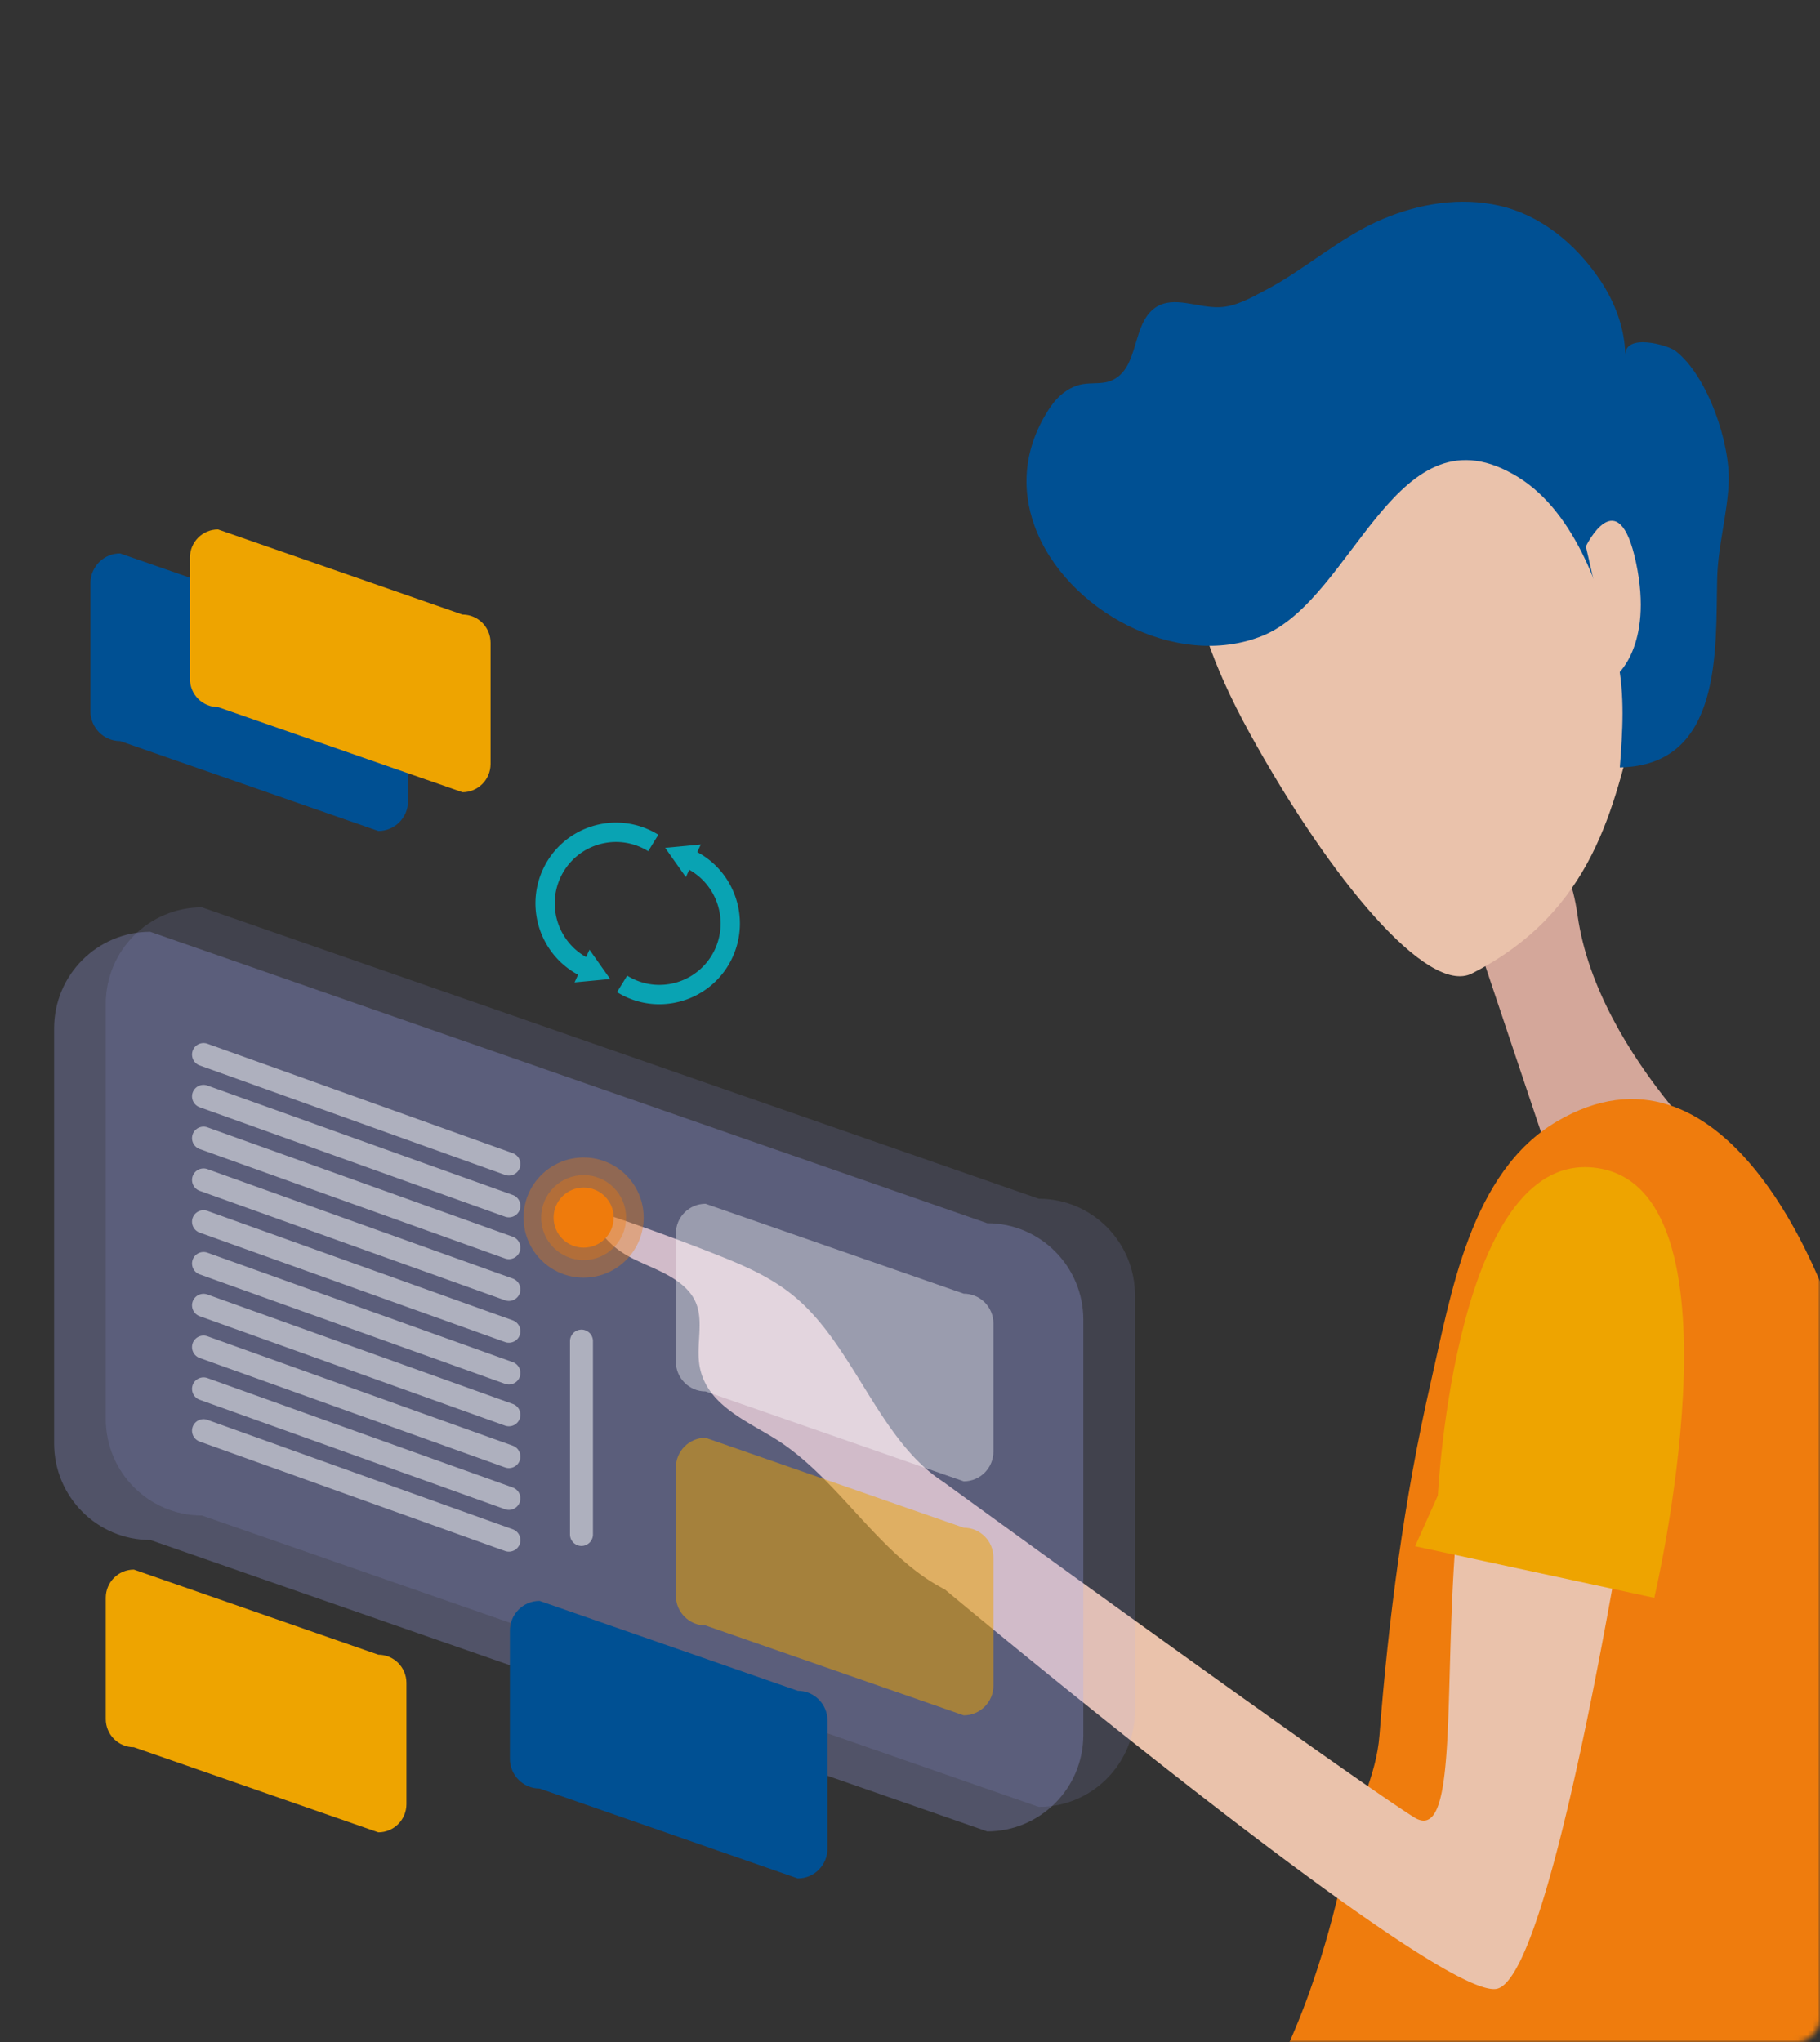
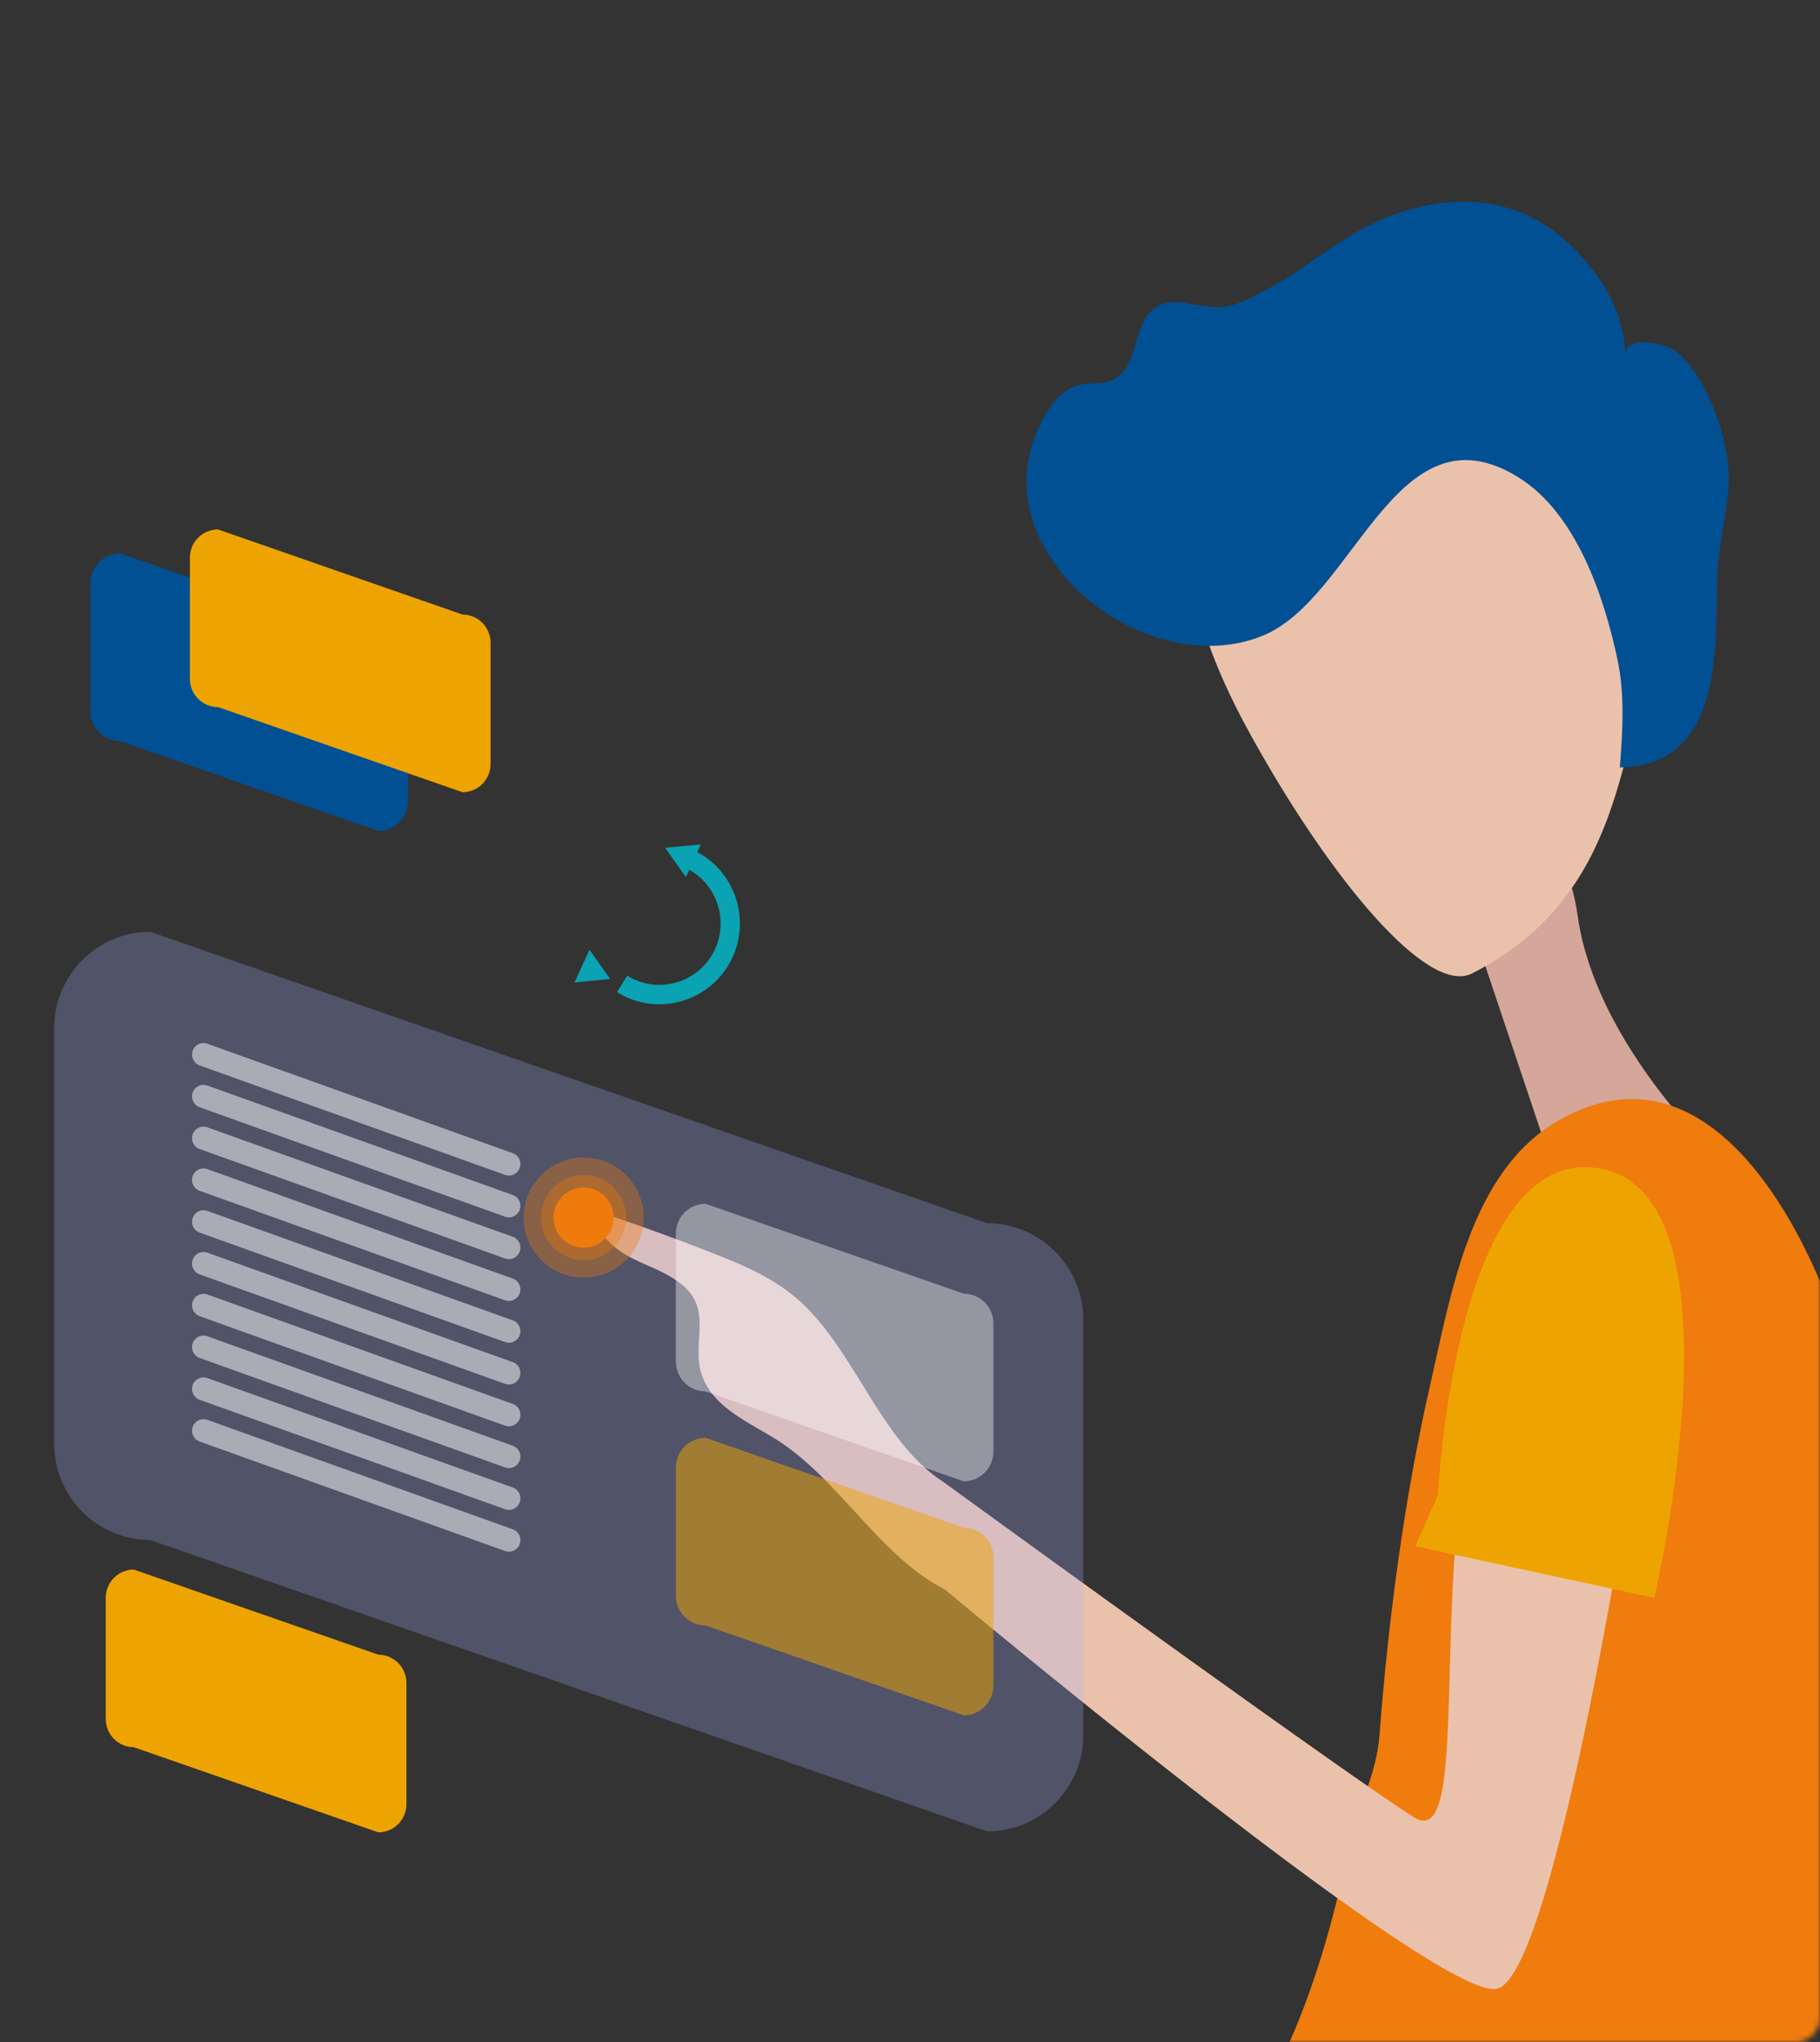
<svg xmlns="http://www.w3.org/2000/svg" xmlns:xlink="http://www.w3.org/1999/xlink" width="370" height="415" viewBox="0 0 370 415">
  <rect x="0" y="0" width="370" height="415" fill="#333333" stroke="none" />
  <defs>
    <path d="M0 91.316C149.731 30.439 248.213 0 295.447 0 342.681 0 367.532 30.439 370 91.316V410a5 5 0 0 1-5 5H0V91.316z" id="i7vd37zhoa" />
  </defs>
  <g fill="none" fill-rule="evenodd">
    <mask id="9us9a03uab" fill="#fff">
      <use xlink:href="#i7vd37zhoa" />
    </mask>
    <g fill-rule="nonzero" mask="url(#9us9a03uab)">
      <path d="m300.46 191.833 15.127 45.123 39.44 3.83s-30.145-25.534-34.295-54.643c-4.15-29.109-20.272 5.69-20.272 5.69z" fill="#D4A79A" />
      <path d="M242.69 107.036s-4.893 12.526 11.454 42.127c16.348 29.602 36.13 53.248 45.101 48.67 24.796-12.653 28.83-33.924 33.492-52.517 5.717-22.799-29.726-64.544-29.726-64.544l-24.087-5.497-36.235 31.76z" fill="#EAC2AB" />
      <path d="M210.335 106.925c-2.748-7.539-2.308-16.002 3.16-24.15 1.584-2.358 3.887-4.217 6.57-4.693 2.017-.36 4.21.06 6.068-.82 5.58-2.623 3.875-11.507 8.817-14.795 3.688-2.452 8.591.15 12.994-.033 3.326-.139 6.31-1.888 9.262-3.432 8.311-4.345 15.309-10.91 24.054-14.552 7.382-3.072 15.578-4.444 23.515-2.651 8.284 1.87 15.435 7.578 20.487 15.072 3.017 4.483 5.068 9.841 5.15 15.277-.066-4.467 8.608-2.087 10.273-.78 6.514 5.103 11.18 18.835 10.741 27.022-.346 6.481-2.177 12.653-2.33 19.173-.336 14.264 1.187 38.01-19.789 38.397.555-7.262 1.056-14.662-.467-21.869-2.721-12.836-8.388-29.8-20.162-37.096-24.862-15.393-33.228 24.648-52.033 32.225-17.507 7.069-40.082-5.225-46.31-22.295z" fill="#005093" />
-       <path d="M322.398 111.043s6.623-13.716 10.218 3.37c3.59 17.093-4.183 23.01-4.183 23.01l-6.035-26.38z" fill="#EAC2AB" />
      <path d="M280.435 352.717c1.798-23.414 5.013-48.178 10.395-71.614 4.16-18.116 8.07-42.924 25.769-53.247 33.15-19.34 54.484 28.406 60.338 53.535 6.673 28.628 5.826 58.789 6.134 88.008.275 26.204 3.936 55.08.396 80.835-.627 4.544-2.276 9.205-5.81 12.1-8.987 7.361-18.255-2.397-25.819-6.737-7.074-4.062-14.566-3.393-22.08-6.121-6.602-2.397-9.85-7.368-15.375-11.231-14.489-10.14-30.089 6.172-45.793 3.116-34.135-6.642-8.075 2.729 5.662-66.327 1.401-7.035 5.546-13.982 6.183-22.317z" fill="#EF7C0D" />
      <path d="M191.696 301.107c-12.967-8.419-17.991-27.315-29.985-37.445-4.887-4.123-10.68-6.57-16.425-8.834a435.89 435.89 0 0 0-24.828-8.944c.522 4.295 3.809 7.478 7.222 9.376 3.414 1.899 7.19 2.978 10.367 5.358 1.402 1.046 2.688 2.386 3.414 4.107 1.632 3.87.05 8.519.736 12.742 1.292 7.92 9.361 11.153 15.545 15.028 12.77 7.998 21.02 23.756 34.327 30.51 0 0 99.866 83.496 112.178 81.188C316.56 401.885 333.551 288 333.551 288s11.719-58.694-19.069-30.576c-30.787 28.119-11.834 121.523-27.05 111.881-15.203-9.647-95.736-68.198-95.736-68.198z" fill="#EAC2AB" />
      <path d="M292.314 303.92s3.534-72.345 33.332-66.372c29.798 5.972 10.664 87.178 10.664 87.178l-48.624-10.484 4.628-10.323z" fill="#EEA400" />
      <g>
        <path d="m30.547 312.968 170.144 59.225c10.795 0 19.546-8.786 19.546-19.625v-84.347c0-10.839-8.75-19.625-19.546-19.625L30.547 189.372C19.75 189.372 11 198.158 11 208.996v84.347c0 10.839 8.751 19.625 19.547 19.625z" fill="#A7ADFF" opacity=".26" />
-         <path d="m41.048 307.992 170.144 59.224c10.796 0 19.547-8.786 19.547-19.624v-84.343c0-10.838-8.751-19.625-19.547-19.625L41.048 184.4c-10.795 0-19.547 8.786-19.547 19.624v84.343c0 10.839 8.752 19.625 19.547 19.625z" fill="#A7ADFF" opacity=".13" />
        <path d="m143.43 282.777 52.497 18.273c3.33 0 6.032-2.712 6.032-6.055v-26.027c0-3.344-2.701-6.056-6.032-6.056L143.43 244.64c-3.33 0-6.031 2.712-6.031 6.056v26.026c0 3.344 2.701 6.056 6.031 6.056z" fill="#FFF" opacity=".39" />
        <path d="m24.418 150.605 52.498 18.274c3.33 0 6.032-2.712 6.032-6.056v-26.027c0-3.343-2.701-6.055-6.032-6.055l-52.498-18.274c-3.33 0-6.031 2.712-6.031 6.056v26.026c0 3.344 2.7 6.056 6.031 6.056z" fill="#005093" />
        <path d="m44.319 143.7 49.704 17.301c3.156 0 5.71-2.569 5.71-5.733V130.63c0-3.169-2.558-5.733-5.71-5.733l-49.704-17.3c-3.156 0-5.71 2.569-5.71 5.733v24.638c0 3.168 2.558 5.733 5.71 5.733zM27.211 355.086l49.705 17.3c3.156 0 5.71-2.568 5.71-5.732v-24.638c0-3.169-2.559-5.733-5.71-5.733l-49.705-17.3c-3.155 0-5.71 2.568-5.71 5.732v24.639c0 3.168 2.555 5.732 5.71 5.732z" fill="#EEA400" />
-         <path d="m109.693 363.48 52.497 18.274c3.331 0 6.032-2.712 6.032-6.056v-26.022c0-3.343-2.701-6.055-6.032-6.055l-52.497-18.274c-3.33 0-6.032 2.712-6.032 6.056v26.026c0 3.34 2.701 6.052 6.032 6.052z" fill="#005093" />
        <path d="m143.43 330.338 52.497 18.273c3.33 0 6.032-2.712 6.032-6.056V316.53c0-3.344-2.701-6.056-6.032-6.056L143.43 292.2c-3.33 0-6.031 2.712-6.031 6.055v26.027c0 3.344 2.701 6.056 6.031 6.056z" fill="#EEA400" opacity=".51" />
-         <path d="M118.214 314.19a2.348 2.348 0 0 0 2.334-2.343v-39.286a2.348 2.348 0 0 0-2.334-2.343 2.348 2.348 0 0 0-2.333 2.343v39.286a2.345 2.345 0 0 0 2.333 2.343z" fill="#FFF" opacity=".51" />
        <g fill="#FFF" opacity=".51">
          <path d="M105.66 237.352a2.353 2.353 0 0 0-1.415-2.993l-62.09-22.245a2.338 2.338 0 0 0-2.981 1.42 2.353 2.353 0 0 0 1.415 2.994l62.09 22.244a2.338 2.338 0 0 0 2.98-1.42zM105.66 245.847a2.353 2.353 0 0 0-1.415-2.993l-62.09-22.244a2.338 2.338 0 0 0-2.981 1.42 2.353 2.353 0 0 0 1.415 2.994l62.09 22.244a2.342 2.342 0 0 0 2.98-1.42zM105.66 254.338a2.353 2.353 0 0 0-1.415-2.993l-62.09-22.244a2.338 2.338 0 0 0-2.981 1.42 2.353 2.353 0 0 0 1.415 2.994l62.09 22.244a2.338 2.338 0 0 0 2.98-1.42zM105.66 262.834a2.353 2.353 0 0 0-1.415-2.993l-62.09-22.245a2.338 2.338 0 0 0-2.981 1.42 2.353 2.353 0 0 0 1.415 2.994l62.09 22.245a2.342 2.342 0 0 0 2.98-1.421zM105.66 271.325a2.353 2.353 0 0 0-1.415-2.993l-62.09-22.245a2.338 2.338 0 0 0-2.981 1.42 2.353 2.353 0 0 0 1.415 2.994l62.09 22.245a2.338 2.338 0 0 0 2.98-1.421zM105.66 279.816a2.353 2.353 0 0 0-1.415-2.993l-62.09-22.245a2.338 2.338 0 0 0-2.981 1.42 2.353 2.353 0 0 0 1.415 2.994l62.09 22.245a2.338 2.338 0 0 0 2.98-1.421zM105.66 288.312a2.353 2.353 0 0 0-1.415-2.994l-62.09-22.244a2.338 2.338 0 0 0-2.981 1.42 2.353 2.353 0 0 0 1.415 2.994l62.09 22.244a2.342 2.342 0 0 0 2.98-1.42zM105.66 296.803a2.353 2.353 0 0 0-1.415-2.994l-62.09-22.244a2.338 2.338 0 0 0-2.981 1.42 2.353 2.353 0 0 0 1.415 2.994l62.09 22.244a2.338 2.338 0 0 0 2.98-1.42zM105.66 305.298a2.353 2.353 0 0 0-1.415-2.993l-62.09-22.245a2.338 2.338 0 0 0-2.981 1.421 2.353 2.353 0 0 0 1.415 2.993l62.09 22.245a2.342 2.342 0 0 0 2.98-1.42zM105.66 313.79a2.353 2.353 0 0 0-1.415-2.994l-62.09-22.245a2.338 2.338 0 0 0-2.981 1.421 2.353 2.353 0 0 0 1.415 2.993l62.09 22.245a2.338 2.338 0 0 0 2.98-1.42z" />
        </g>
        <g fill="#09A3B3">
-           <path d="M133.842 169.636a16.929 16.929 0 0 0-1.8-.968c-8.2-3.778-17.93-.153-21.697 8.08-3.762 8.233-.152 18.001 8.048 21.779l1.636-3.58c-6.234-2.873-8.976-10.298-6.12-16.557 2.863-6.259 10.259-9.012 16.493-6.143.468.216.932.465 1.373.738l2.067-3.349z" />
          <path d="m124.048 198.965-7.24.682 3.032-6.641zM125.436 201.63c.578.36 1.185.683 1.8.97 8.2 3.777 17.935.151 21.697-8.081 3.762-8.233.151-18.002-8.048-21.779l-1.636 3.58c6.234 2.873 8.976 10.298 6.12 16.557-2.863 6.258-10.259 9.012-16.493 6.143a13.125 13.125 0 0 1-1.373-.738l-2.067 3.349z" />
          <path d="m135.225 172.302 7.244-.683-3.032 6.637z" />
        </g>
        <g transform="matrix(-1 0 0 1 130.858 235.24)" fill="#EF7C0D">
          <ellipse opacity=".36" cx="12.208" cy="12.209" rx="12.208" ry="12.209" />
          <ellipse cx="12.208" cy="12.209" rx="6.106" ry="6.107" />
          <ellipse opacity=".36" cx="12.208" cy="12.209" rx="8.633" ry="8.634" />
        </g>
      </g>
    </g>
  </g>
</svg>